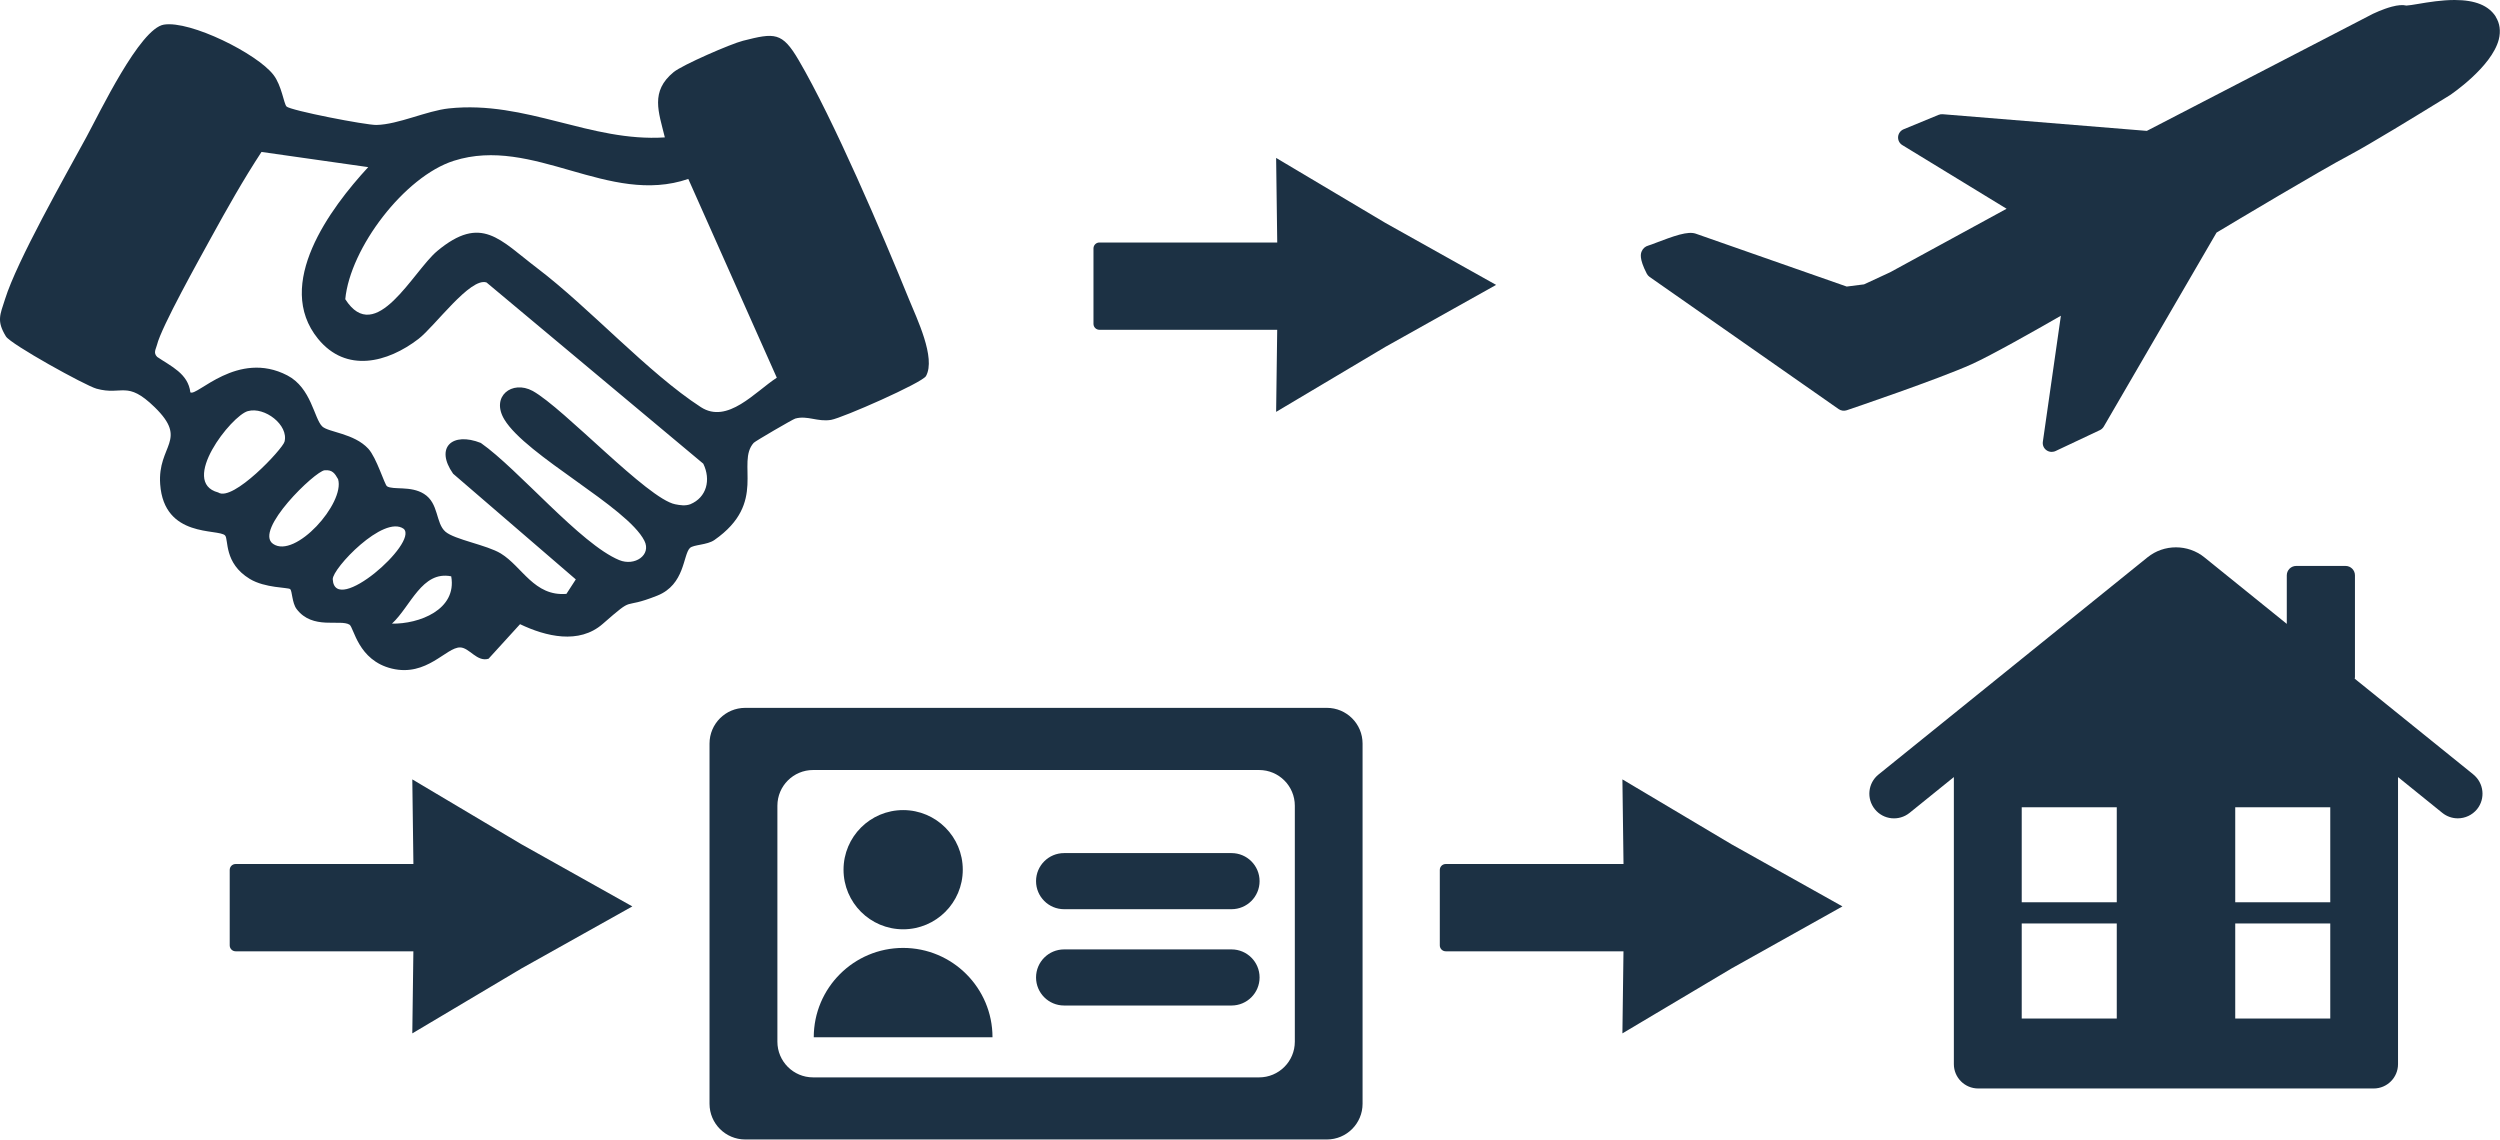
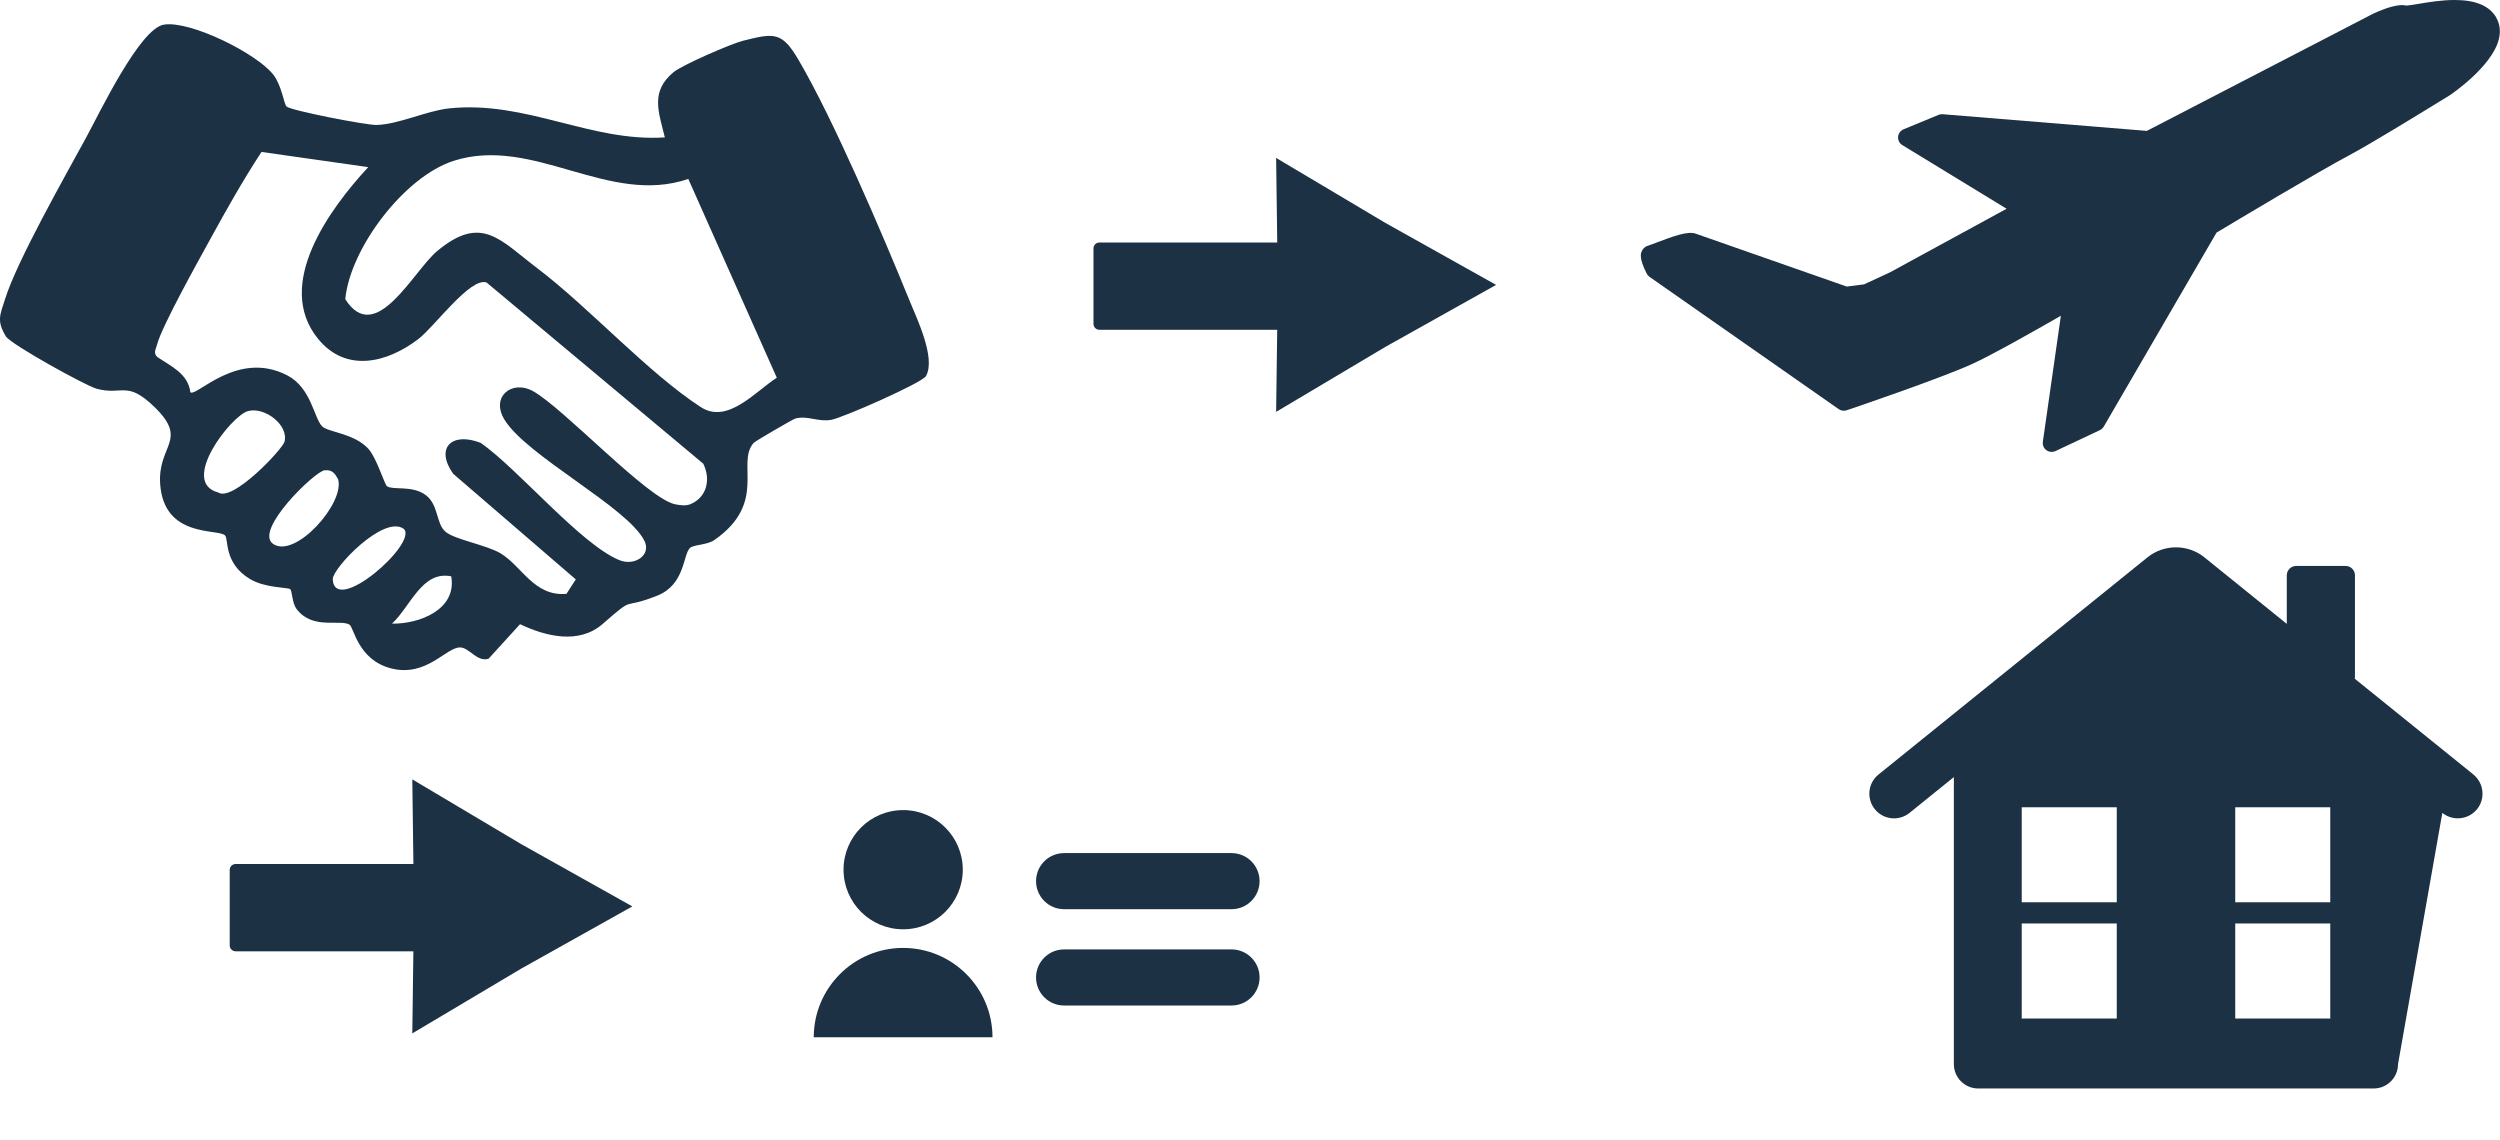
<svg xmlns="http://www.w3.org/2000/svg" width="215" height="98" viewBox="0 0 215 98" fill="none">
  <g clip-path="url(#clip0_4056_812)">
    <path d="M24.632 9.155C24.979 9.502 31.484 10.767 32.377 10.746C34.259 10.705 36.693 9.527 38.606 9.323C45.254 8.619 50.764 12.23 57.177 11.817C56.636 9.604 55.912 7.864 57.932 6.202C58.682 5.585 62.866 3.764 63.902 3.504C66.621 2.815 67.259 2.739 68.682 5.166C71.682 10.282 75.866 20.064 78.182 25.761C78.83 27.352 80.503 30.785 79.636 32.34C79.309 32.927 72.442 35.946 71.473 36.109C70.299 36.303 69.447 35.706 68.391 35.997C68.192 36.053 64.963 37.93 64.82 38.083C63.269 39.807 66.055 43.224 61.437 46.442C60.81 46.881 59.631 46.83 59.33 47.131C58.733 47.727 58.907 50.273 56.534 51.221C53.285 52.517 54.774 51.083 51.83 53.659C49.795 55.439 46.933 54.735 44.724 53.679L42.014 56.653C41.014 56.954 40.371 55.694 39.571 55.679C38.372 55.658 36.708 58.224 33.703 57.499C30.78 56.796 30.438 53.955 30.055 53.72C29.259 53.231 26.877 54.189 25.51 52.379C25.107 51.848 25.137 50.823 24.953 50.665C24.77 50.507 22.8 50.584 21.484 49.788C19.234 48.426 19.668 46.381 19.357 46.05C18.79 45.443 14.107 46.31 13.775 41.643C13.535 38.267 16.234 37.879 13.301 35.018C10.887 32.667 10.53 34.044 8.301 33.427C7.337 33.161 0.913 29.601 0.51 28.933C-0.311 27.587 0.005 27.082 0.434 25.725C1.454 22.451 5.592 15.163 7.423 11.802C8.576 9.685 12.025 2.448 14.097 2.117C16.377 1.754 22.117 4.611 23.52 6.442C24.229 7.365 24.408 8.915 24.637 9.15L24.632 9.155ZM31.663 14.372L22.489 13.067C20.923 15.454 19.505 17.978 18.132 20.477C17.142 22.288 13.872 28.122 13.5 29.663C13.408 30.03 13.163 30.336 13.515 30.693C14.704 31.504 16.178 32.126 16.372 33.743C16.923 34.136 20.433 30.066 24.709 32.284C26.78 33.36 27.01 36.002 27.714 36.675C28.244 37.18 30.448 37.262 31.673 38.588C32.387 39.363 33.076 41.689 33.285 41.822C33.826 42.158 35.321 41.755 36.464 42.474C37.759 43.29 37.448 44.984 38.31 45.728C39.111 46.412 41.866 46.866 43.07 47.6C44.912 48.727 45.933 51.303 48.713 51.073L49.519 49.829L38.968 40.74C37.382 38.481 38.897 37.119 41.351 38.093C44.581 40.358 49.922 46.789 53.249 48.166C54.591 48.722 56.039 47.727 55.417 46.503C53.943 43.586 45.249 39.195 43.371 36.069C42.188 34.095 44.035 32.662 45.81 33.62C48.504 35.115 55.688 42.898 58.065 43.367C58.504 43.453 58.927 43.52 59.361 43.367C60.779 42.78 61.152 41.261 60.483 39.878L41.841 24.292C40.443 23.818 37.392 28.071 35.989 29.148C33.331 31.188 29.775 32.111 27.351 29.137C23.54 24.455 28.392 17.922 31.663 14.377V14.372ZM59.198 15.387C52.346 17.738 45.866 11.649 39.03 13.827C34.78 15.178 30.112 21.339 29.693 25.73C32.305 29.836 35.53 23.313 37.606 21.584C41.407 18.422 42.979 20.615 46.188 23.053C50.723 26.495 55.728 32.065 60.274 35.013C62.57 36.502 64.948 33.682 66.805 32.483L59.193 15.387H59.198ZM21.316 35.355C19.898 35.747 15.403 41.47 18.765 42.352C20.02 43.193 24.306 38.614 24.469 37.986C24.841 36.553 22.76 34.957 21.321 35.355H21.316ZM27.918 40.444C27.101 40.511 21.806 45.616 23.484 46.774C25.382 48.084 29.678 43.28 29.076 41.209C28.79 40.705 28.581 40.388 27.918 40.444ZM34.724 45.483C32.994 44.229 28.566 48.906 28.617 49.819C28.785 53.016 35.999 46.682 34.724 45.483ZM38.805 49.564C36.285 49.059 35.316 52.154 33.708 53.633C36.025 53.674 39.315 52.445 38.805 49.564Z" fill="#1C3144" />
    <path d="M116.548 20.855H94.549C94.267 20.855 94.039 21.083 94.039 21.365V27.852C94.039 28.134 94.267 28.362 94.549 28.362H116.548C116.83 28.362 117.058 28.134 117.058 27.852V21.365C117.058 21.083 116.83 20.855 116.548 20.855Z" fill="#1C3144" />
    <path d="M109.89 24.501L109.747 13.582L119.135 19.166L128.665 24.501L119.135 29.836L109.747 35.421L109.89 24.501Z" fill="#1C3144" />
    <path d="M42.264 74.305H20.265C19.983 74.305 19.755 74.533 19.755 74.815V81.302C19.755 81.584 19.983 81.812 20.265 81.812H42.264C42.546 81.812 42.775 81.584 42.775 81.302V74.815C42.775 74.533 42.546 74.305 42.264 74.305Z" fill="#1C3144" />
    <path d="M35.601 77.951L35.458 67.027L44.851 72.611L54.381 77.951L44.851 83.286L35.458 88.871L35.601 77.951Z" fill="#1C3144" />
-     <path d="M146.333 74.305H124.334C124.052 74.305 123.823 74.533 123.823 74.815V81.302C123.823 81.584 124.052 81.812 124.334 81.812H146.333C146.615 81.812 146.843 81.584 146.843 81.302V74.815C146.843 74.533 146.615 74.305 146.333 74.305Z" fill="#1C3144" />
-     <path d="M139.67 77.951L139.527 67.027L148.915 72.611L158.45 77.951L148.915 83.286L139.527 88.871L139.67 77.951Z" fill="#1C3144" />
    <path d="M214.643 1.443C214.026 0.474 212.868 0 211.097 0C209.985 0 208.863 0.184 207.959 0.337C207.597 0.398 207.102 0.479 206.954 0.479C206.623 0.403 206.225 0.434 205.689 0.576C204.903 0.785 204.092 1.178 204.082 1.183L184.628 11.256L167.073 9.823C166.95 9.813 166.828 9.833 166.716 9.879L163.711 11.118C163.44 11.231 163.262 11.48 163.236 11.766C163.216 12.057 163.353 12.332 163.603 12.48L172.567 17.953L162.552 23.415L160.308 24.455L158.818 24.644L145.833 20.095C145.497 19.983 145.073 20.013 144.43 20.181C143.808 20.35 143.089 20.625 142.497 20.849C142.191 20.967 141.874 21.089 141.752 21.12C141.502 21.186 141.293 21.365 141.191 21.604C141.114 21.783 140.93 22.196 141.624 23.537C141.68 23.649 141.767 23.741 141.864 23.813L158.129 35.186C158.328 35.324 158.588 35.36 158.818 35.283C159.139 35.176 166.746 32.595 169.568 31.32C171.251 30.56 175.027 28.423 177.236 27.153L175.685 37.991C175.644 38.272 175.761 38.552 175.991 38.715C176.124 38.812 176.282 38.863 176.445 38.863C176.511 38.863 176.578 38.853 176.644 38.838C176.69 38.828 176.731 38.812 176.771 38.792L180.588 36.992C180.731 36.925 180.843 36.818 180.924 36.686L190.623 20.003C192.138 19.095 199.531 14.673 202.051 13.342C203.807 12.414 208.016 9.828 209.817 8.721L209.842 8.706C210.271 8.446 210.638 8.216 210.689 8.186C210.725 8.165 214.291 5.773 214.898 3.387C215.077 2.672 214.985 1.999 214.628 1.438L214.643 1.443Z" fill="#1C3144" />
-     <path d="M114.11 60.876H64.09C62.392 60.876 61.019 62.253 61.019 63.946V94.925C61.019 96.623 62.397 97.995 64.09 97.995H114.11C115.809 97.995 117.181 96.618 117.181 94.925V63.946C117.181 62.248 115.803 60.876 114.11 60.876ZM111.355 89.585C111.355 91.283 109.977 92.655 108.283 92.655H69.927C68.228 92.655 66.856 91.278 66.856 89.585V69.291C66.856 67.593 68.233 66.221 69.927 66.221H108.283C109.982 66.221 111.355 67.598 111.355 69.291V89.585Z" fill="#1C3144" />
    <path d="M77.672 79.92C80.503 79.92 82.799 77.625 82.799 74.794C82.799 71.963 80.503 69.668 77.672 69.668C74.84 69.668 72.544 71.963 72.544 74.794C72.544 77.625 74.84 79.92 77.672 79.92Z" fill="#1C3144" />
    <path d="M77.671 81.521C73.427 81.521 69.983 84.964 69.983 89.207H85.355C85.355 84.964 81.911 81.521 77.666 81.521H77.671Z" fill="#1C3144" />
    <path d="M105.911 73.366H91.513C90.18 73.366 89.1 74.446 89.1 75.778C89.1 77.111 90.18 78.191 91.513 78.191H105.911C107.243 78.191 108.324 77.111 108.324 75.778C108.324 74.446 107.243 73.366 105.911 73.366Z" fill="#1C3144" />
    <path d="M105.911 81.649H91.513C90.18 81.649 89.1 82.729 89.1 84.061C89.1 85.394 90.18 86.474 91.513 86.474H105.911C107.243 86.474 108.324 85.394 108.324 84.061C108.324 82.729 107.243 81.649 105.911 81.649Z" fill="#1C3144" />
-     <path d="M212.714 66.608L202.505 58.367C202.521 58.31 202.526 58.249 202.526 58.188V49.477C202.526 49.033 202.164 48.671 201.72 48.671H197.47C197.026 48.671 196.664 49.033 196.664 49.477V53.654L189.577 47.931C188.159 46.784 186.103 46.784 184.684 47.931L161.552 66.608C160.639 67.343 160.501 68.679 161.236 69.592C161.971 70.505 163.307 70.643 164.221 69.908L168.032 66.828V91.518C168.032 92.67 168.97 93.609 170.123 93.609H204.138C205.291 93.609 206.23 92.67 206.23 91.518V66.828L210.041 69.908C210.434 70.224 210.903 70.377 211.372 70.377C211.99 70.377 212.602 70.107 213.026 69.592C213.76 68.679 213.617 67.348 212.709 66.608H212.714ZM182.042 87.591H173.868V79.42H182.042V87.591ZM182.042 77.594H173.868V69.424H182.042V77.594ZM200.403 87.591H192.23V79.42H200.403V87.591ZM200.403 77.594H192.23V69.424H200.403V77.594Z" fill="#1C3144" />
+     <path d="M212.714 66.608L202.505 58.367C202.521 58.31 202.526 58.249 202.526 58.188V49.477C202.526 49.033 202.164 48.671 201.72 48.671H197.47C197.026 48.671 196.664 49.033 196.664 49.477V53.654L189.577 47.931C188.159 46.784 186.103 46.784 184.684 47.931L161.552 66.608C160.639 67.343 160.501 68.679 161.236 69.592C161.971 70.505 163.307 70.643 164.221 69.908L168.032 66.828V91.518C168.032 92.67 168.97 93.609 170.123 93.609H204.138C205.291 93.609 206.23 92.67 206.23 91.518L210.041 69.908C210.434 70.224 210.903 70.377 211.372 70.377C211.99 70.377 212.602 70.107 213.026 69.592C213.76 68.679 213.617 67.348 212.709 66.608H212.714ZM182.042 87.591H173.868V79.42H182.042V87.591ZM182.042 77.594H173.868V69.424H182.042V77.594ZM200.403 87.591H192.23V79.42H200.403V87.591ZM200.403 77.594H192.23V69.424H200.403V77.594Z" fill="#1C3144" />
  </g>
  <defs>
    <clipPath id="clip0_4056_812">
      <rect width="215" height="98" fill="white" />
    </clipPath>
  </defs>
</svg>